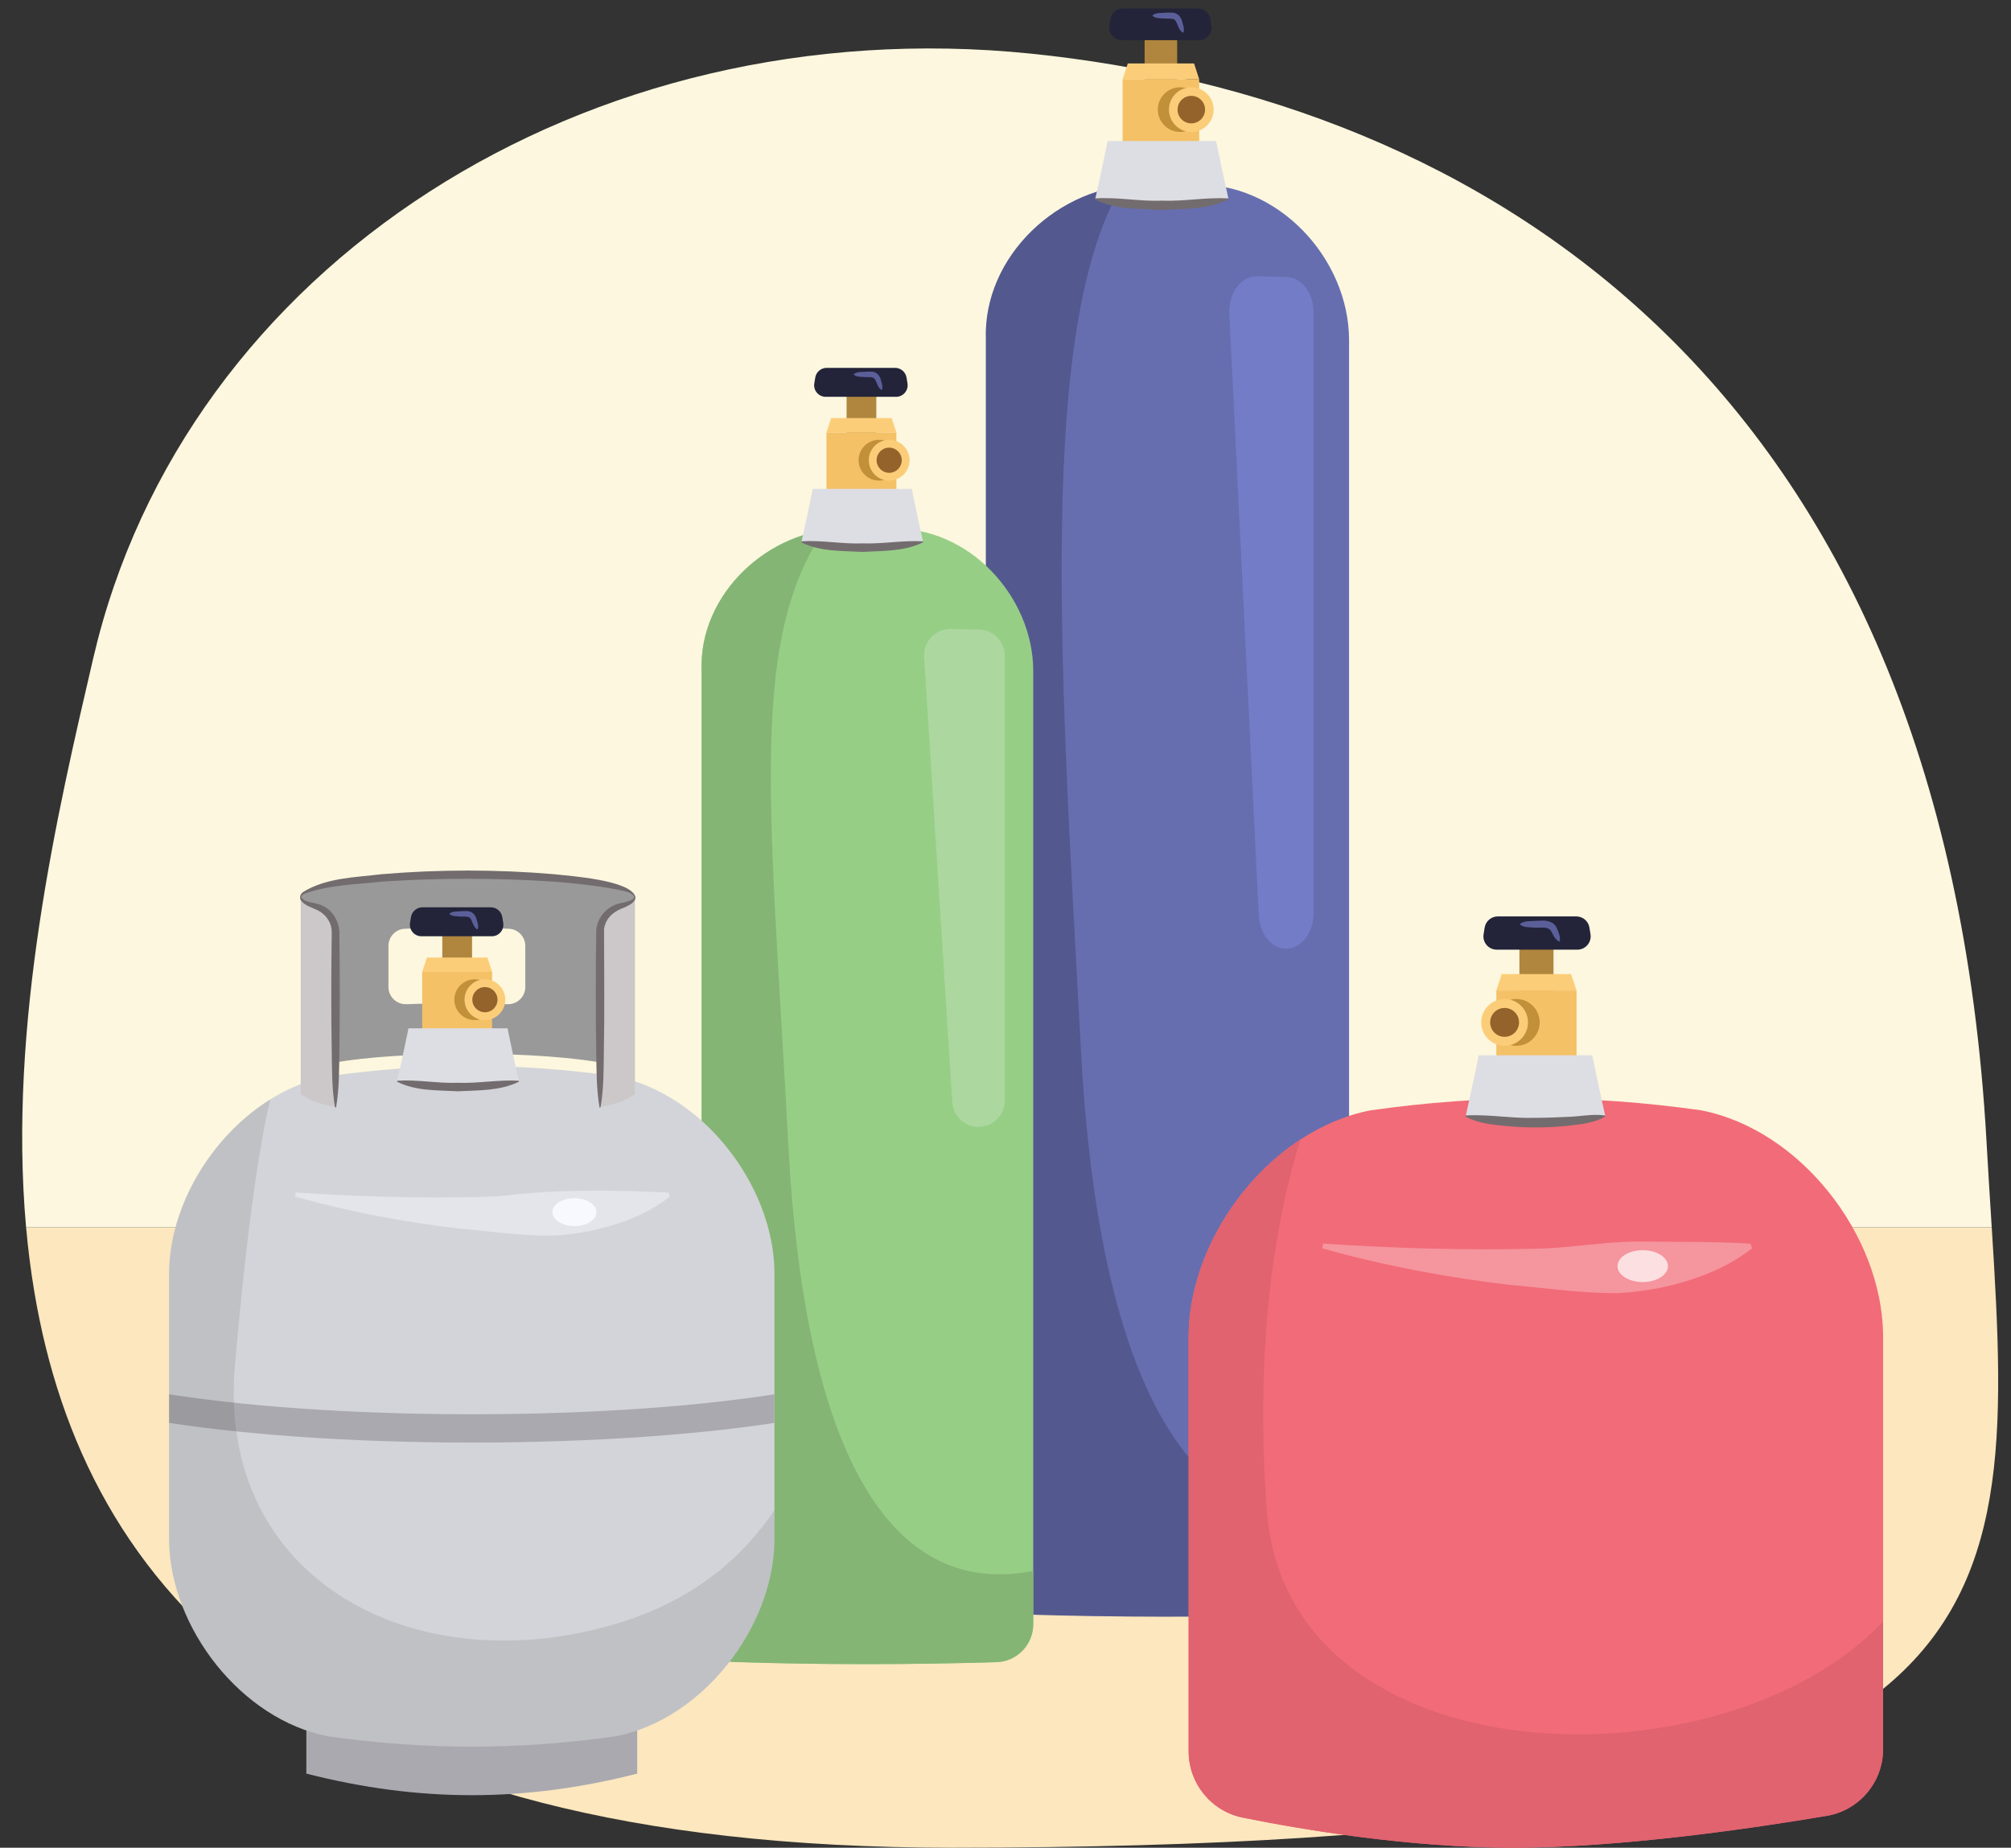
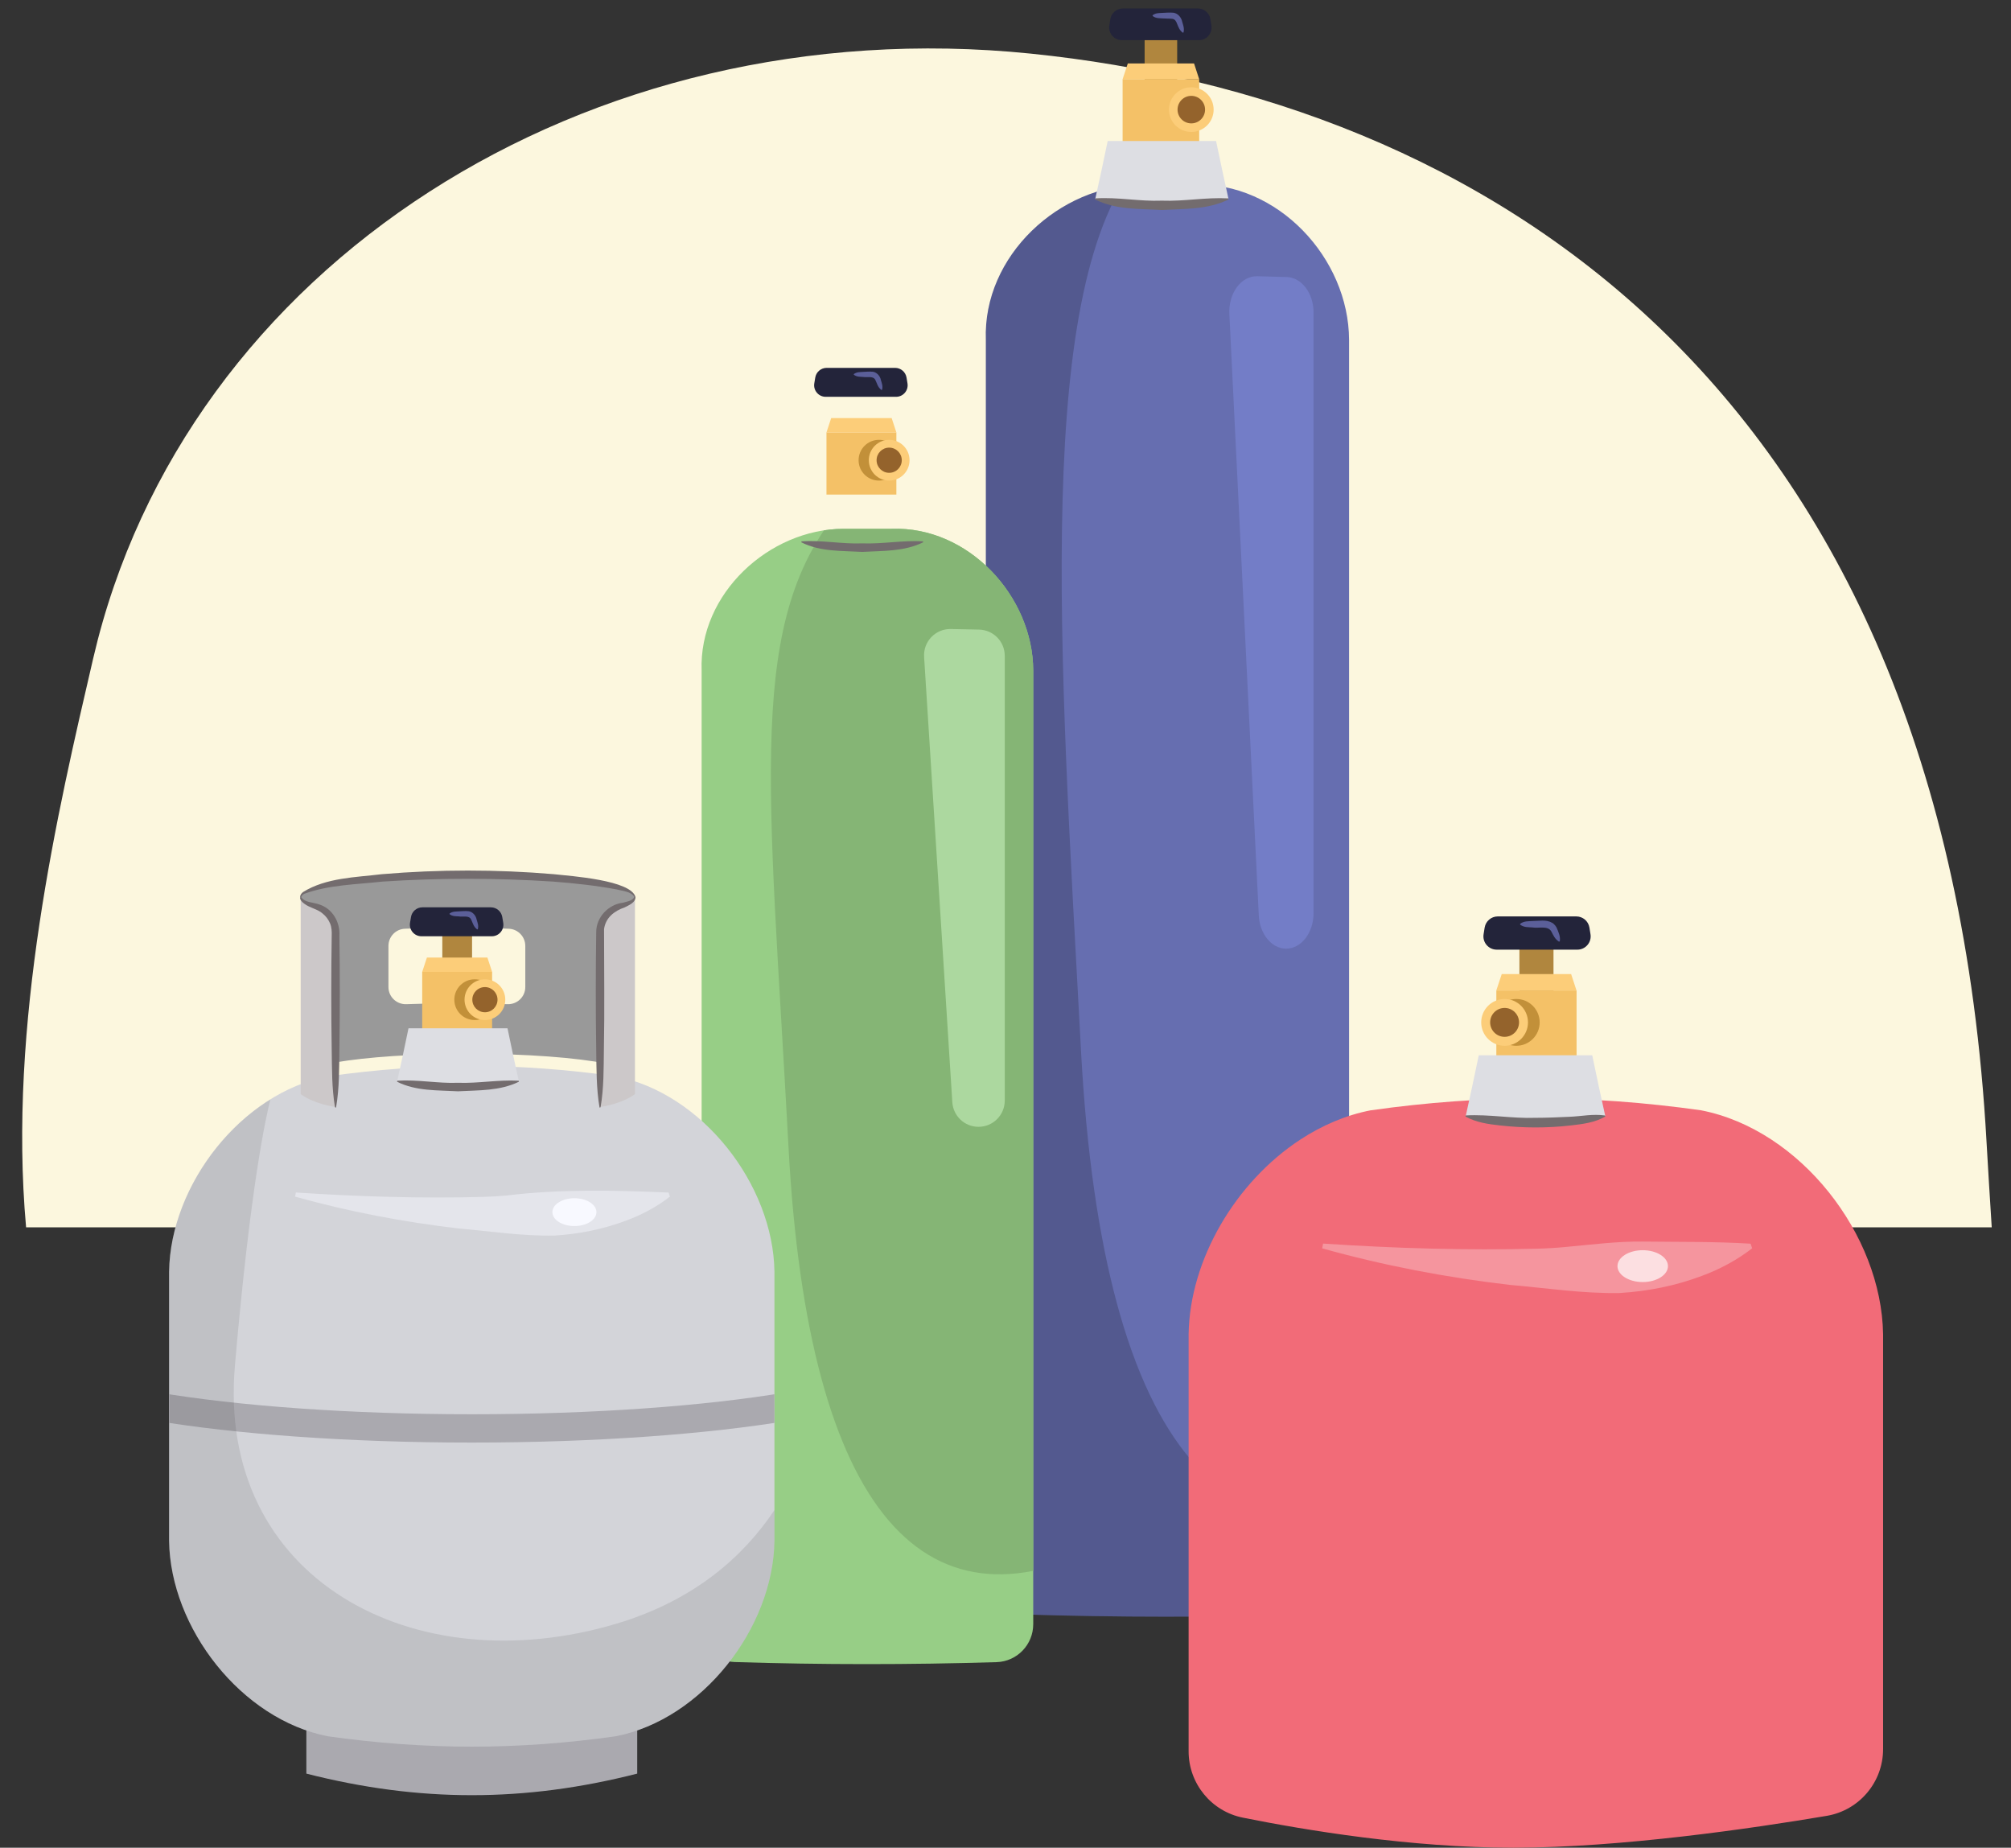
<svg xmlns="http://www.w3.org/2000/svg" id="a" width="380" height="349.09" viewBox="0 0 380 349.09">
  <rect x="0" y="0" width="380" height="349.09" fill="#333333" stroke="none" />
  <defs>
    <clipPath id="b">
      <path d="M225.6,34.89c-3.99,0-5.99,0-9.98,0-15.39,.05-29.93,13.45-29.33,29.33,0,66.03,0,167.71,0,233.74,0,3.8,3.01,6.94,6.81,7.05,18.1,.57,36.14,.57,54.24,.02,4.23-.13,7.58-3.62,7.58-7.85,0-65.77,0-167.19,0-232.97-.05-15.39-13.45-29.92-29.33-29.33Z" fill="none" />
    </clipPath>
    <clipPath id="c">
      <path d="M168.47,99.91c-3.64,0-5.47,0-9.11,0-14.05,.05-27.32,12.28-26.78,26.78,0,60.29,0,120.58,0,180.88,0,3.47,2.75,6.33,6.22,6.44,16.53,.52,33,.52,49.52,.02,3.86-.12,6.92-3.3,6.92-7.17,0-60.06,0-120.12,0-180.17-.04-14.06-12.28-27.32-26.78-26.78Z" fill="none" />
    </clipPath>
    <clipPath id="d">
      <path d="M116.35,328.03c-18.55,2.62-35.89,2.61-54.41,0-16.34-3.18-29.75-20.45-29.99-36.89,0-22.91,0-27.99,0-50.9,.24-16.44,13.65-33.72,29.99-36.89,18.52-2.61,35.86-2.62,54.41,0,16.34,3.18,29.75,20.45,29.99,36.89,0,22.91,0,27.99,0,50.9-.24,16.44-13.65,33.72-29.99,36.89Z" fill="none" />
    </clipPath>
    <clipPath id="e">
-       <path d="M321.43,209.77c-21.24-3-41.14-3-62.42,0-4.71,.91-9.2,2.85-13.3,5.53-12.22,8-20.9,22.67-21.11,36.79v78.78c0,6.08,4.28,11.34,10.25,12.54,11.68,2.35,31.68,5.68,51.09,5.68,20.36,0,45.33-3.67,59.24-6.02,6.15-1.04,10.65-6.37,10.65-12.61v-78.37c-.28-18.86-15.66-38.68-34.4-42.32Z" fill="#f26b78" />
-     </clipPath>
+       </clipPath>
  </defs>
  <g>
-     <path d="M376.36,231.88H4.93c.37,4.09,.88,8.16,1.56,12.2,9.4,55.93,50.45,105.01,173.33,105.01,201.16,0,201.37-40.04,196.57-116.79l-.03-.42Z" fill="#fce7be" />
    <path d="M375.38,215.79C367.33,71.07,278.75,18.7,194.77,10.13,110.8,1.57,34.87,50.12,17.61,124.39c-6.69,28.78-16.14,69.01-12.68,107.49H376.36c-.33-5.2-.67-10.56-.98-16.09Z" fill="#fcf7de" />
  </g>
  <g>
    <g>
      <path d="M225.6,34.89c-3.99,0-5.99,0-9.98,0-15.39,.05-29.93,13.45-29.33,29.33,0,66.03,0,167.71,0,233.74,0,3.8,3.01,6.94,6.81,7.05,18.1,.57,36.14,.57,54.24,.02,4.23-.13,7.58-3.62,7.58-7.85,0-65.77,0-167.19,0-232.97-.05-15.39-13.45-29.92-29.33-29.33Z" fill="#666eb0" />
      <g clip-path="url(#b)">
        <path d="M215.62,29.99c-20.34,23.42-15.44,92.56-11.35,168.55,4.09,75.98,28.6,102.95,67.81,80.89v37.58h-96.41V28.9l39.95,1.09Z" opacity=".19" />
      </g>
      <g>
        <rect x="216.29" y="2.21" width="6.15" height="13.9" fill="#b0863e" />
        <rect x="212.13" y="14.95" width="14.47" height="12.86" fill="#f4c167" />
        <polygon points="225.63 11.99 213.11 11.99 212.13 14.96 226.6 14.96 225.63 11.99" fill="#fccd79" />
        <path d="M226.34,1.6h-14.16c-1.18,0-2.18,.85-2.37,2.01l-.19,1.19c-.24,1.46,.89,2.79,2.37,2.79h14.55c1.48,0,2.61-1.33,2.37-2.79l-.19-1.19c-.19-1.16-1.19-2.01-2.37-2.01Z" fill="#23243a" />
        <path d="M229.78,26.64c-2.83,0-4.24,0-7.07,0-2.53,0-3.8,0-6.33,0-2.83,0-4.24,0-7.07,0-.94,4.54-1.42,6.75-2.35,10.95,3.73,.71,5.62,.94,9.41,1.11,2.54,.12,3.82,.12,6.36,0,3.78-.18,5.67-.4,9.41-1.11-.93-4.2-1.4-6.41-2.35-10.95Z" fill="#dddee3" />
        <path d="M206.98,37.48c4.29-.27,8.32,.6,12.56,.43,4.24,.16,8.28-.66,12.56-.43l.04,.21c-3.92,1.93-8.35,1.76-12.6,1.98-4.25-.24-8.7-.01-12.6-1.98l.04-.21h0Z" fill="#736c6e" />
        <g>
-           <circle cx="223" cy="20.71" r="4.22" fill="#c29039" />
          <circle cx="225.11" cy="20.71" r="4.22" fill="#fccd79" />
          <circle cx="225.11" cy="20.71" r="2.6" fill="#94632c" />
        </g>
        <path d="M217.78,2.89c.65-.48,1.29-.41,1.94-.46,.76-.02,1.22-.1,2.06-.02,.86,.16,1.46,.92,1.62,1.74,.18,.62,.43,1.22,.24,1.98l-.13,.05c-.64-.46-.83-1.08-1.08-1.67-.16-.44-.38-.87-.87-.95-.45-.06-1.29-.03-1.82-.08-.65-.05-1.29,.02-1.94-.46v-.14h0Z" fill="#5b5f99" />
      </g>
    </g>
    <path d="M248.21,59.04v113.49c0,3.7-2.32,6.7-5.18,6.7h0c-2.73,0-4.99-2.75-5.17-6.28l-5.56-113.64c-.19-3.92,2.25-7.21,5.28-7.12l5.56,.15c2.81,.08,5.07,3.05,5.07,6.7Z" fill="#737dc7" />
  </g>
  <g>
    <path d="M168.47,99.91c-3.64,0-5.47,0-9.11,0-14.05,.05-27.32,12.28-26.78,26.78,0,60.29,0,120.58,0,180.88,0,3.47,2.75,6.33,6.22,6.44,16.53,.52,33,.52,49.52,.02,3.86-.12,6.92-3.3,6.92-7.17,0-60.06,0-120.12,0-180.17-.04-14.06-12.28-27.32-26.78-26.78Z" fill="#97ce86" />
    <g clip-path="url(#c)">
-       <path d="M159.36,95.43c-18.57,21.38-14.09,51.97-10.36,121.35,3.73,69.38,26.11,94,61.92,73.86v34.32H122.88V94.43l36.47,1Z" fill="#85b575" />
+       <path d="M159.36,95.43c-18.57,21.38-14.09,51.97-10.36,121.35,3.73,69.38,26.11,94,61.92,73.86v34.32V94.43l36.47,1Z" fill="#85b575" />
    </g>
    <g>
-       <rect x="159.97" y="70.06" width="5.62" height="12.69" fill="#b0863e" />
      <rect x="156.17" y="81.7" width="13.21" height="11.74" fill="#f4c167" />
      <polygon points="168.49 78.99 157.06 78.99 156.17 81.7 169.38 81.7 168.49 78.99" fill="#fccd79" />
      <path d="M169.14,69.5h-12.93c-1.07,0-1.99,.78-2.16,1.84l-.18,1.09c-.22,1.33,.81,2.54,2.16,2.54h13.29c1.35,0,2.38-1.21,2.16-2.54l-.18-1.09c-.17-1.06-1.09-1.84-2.16-1.84Z" fill="#23243a" />
-       <path d="M172.28,92.37c-2.58,0-3.87,0-6.46,0-2.31,0-3.47,0-5.78,0-2.58,0-3.87,0-6.46,0-.86,4.15-1.29,6.16-2.14,10,3.41,.65,5.14,.85,8.59,1.02,2.32,.11,3.48,.11,5.81,0,3.45-.16,5.18-.37,8.59-1.02-.85-3.84-1.28-5.85-2.14-10Z" fill="#dddee3" />
      <path d="M151.46,102.27c3.91-.25,7.6,.54,11.47,.39,3.87,.14,7.57-.6,11.47-.39l.04,.19c-3.58,1.76-7.63,1.6-11.51,1.81-3.88-.22-7.94-.01-11.51-1.81l.04-.19h0Z" fill="#736c6e" />
      <g>
        <circle cx="166.09" cy="86.95" r="3.85" fill="#c29039" />
        <circle cx="168.02" cy="86.95" r="3.85" fill="#fccd79" />
        <circle cx="168.02" cy="86.95" r="2.38" fill="#94632c" />
      </g>
      <path d="M161.33,70.68c.59-.44,1.18-.37,1.77-.42,.7-.02,1.11-.1,1.88-.02,.78,.15,1.34,.84,1.48,1.59,.17,.57,.4,1.11,.22,1.81l-.12,.04c-.7-.51-.83-1.24-1.16-1.91-.42-.8-1.52-.41-2.29-.55-.59-.05-1.18,.02-1.77-.42v-.13h0Z" fill="#5b5f99" />
    </g>
    <path d="M189.86,123.91v84.02c0,2.74-2.22,4.96-4.96,4.96h0c-2.62,0-4.78-2.03-4.95-4.65l-5.33-84.13c-.18-2.9,2.15-5.33,5.06-5.27l5.33,.11c2.7,.06,4.85,2.26,4.85,4.96Z" fill="#acd89f" />
  </g>
  <g>
    <path d="M88.4,165.26c-17.44,0-31.58,1.9-31.58,4.23l6.59,31.23c5.77-1,14.82-1.64,24.99-1.64,11,0,20.71,.75,26.36,1.9v-24.56c0-2.51,1.55-4.7,3.85-5.7,.89-.39,1.37-.8,1.37-1.23,0-2.33-14.14-4.23-31.58-4.23Zm10.86,21.22c0,1.85-1.54,3.32-3.39,3.24-6.34-.24-12.74-.24-19.08,0-1.85,.07-3.39-1.39-3.39-3.24v-7.76c0-1.74,1.36-3.18,3.1-3.25,6.53-.26,13.13-.26,19.66,0,1.73,.07,3.1,1.51,3.1,3.25v7.75Z" fill="#999" />
    <path d="M120.41,335.09c-21.31,5.44-41.24,5.43-62.52,0v-65.54c21.28-5.43,41.21-5.44,62.52,0v65.54Z" fill="#aaa9af" />
    <path d="M116.35,328.03c-18.55,2.62-35.89,2.61-54.41,0-16.34-3.18-29.75-20.45-29.99-36.89,0-22.91,0-27.99,0-50.9,.24-16.44,13.65-33.72,29.99-36.89,18.52-2.61,35.86-2.62,54.41,0,16.34,3.18,29.75,20.45,29.99,36.89,0,22.91,0,27.99,0,50.9-.24,16.44-13.65,33.72-29.99,36.89Z" fill="#d3d4d9" />
    <g clip-path="url(#d)">
      <path d="M4.6,255.67c0,7.84,37.85,14.2,84.55,14.2s84.55-6.36,84.55-14.2" fill="none" stroke="#aaa9af" stroke-miterlimit="10" stroke-width="5.35" />
    </g>
    <rect x="83.58" y="171.98" width="5.62" height="12.69" fill="#b0863e" />
    <rect x="79.78" y="183.61" width="13.21" height="11.74" fill="#f4c167" />
    <polygon points="92.1 180.91 80.67 180.91 79.78 183.62 92.99 183.62 92.1 180.91" fill="#fccd79" />
    <path d="M92.75,171.42h-12.93c-1.07,0-1.99,.78-2.16,1.84l-.18,1.09c-.22,1.33,.81,2.54,2.16,2.54h13.29c1.35,0,2.38-1.21,2.16-2.54l-.18-1.09c-.17-1.06-1.09-1.84-2.16-1.84Z" fill="#23243a" />
    <path d="M63.41,176.18v32.95s-.03,0-.08,0c-.56-.08-4-.61-6.51-2.41v-37.21c0,.62,1.02,1.22,2.84,1.75,2.21,.65,3.75,2.63,3.75,4.94Z" fill="#ccc8c9" />
    <path d="M113.39,176.18v32.95s.03,0,.08,0c.56-.08,4-.61,6.51-2.41v-37.21c0,.62-1.02,1.22-2.84,1.75-2.21,.65-3.75,2.63-3.75,4.94Z" fill="#ccc8c9" />
    <path d="M95.89,194.28c-2.58,0-3.87,0-6.46,0-2.31,0-3.47,0-5.78,0-2.58,0-3.87,0-6.46,0-.86,4.15-1.29,6.16-2.14,10,3.41,.65,5.14,.85,8.59,1.02,2.32,.11,3.48,.11,5.81,0,3.45-.16,5.18-.37,8.59-1.02-.85-3.84-1.28-5.85-2.14-10Z" fill="#dddee3" />
    <path d="M75.07,204.18c3.91-.25,7.6,.54,11.47,.39,3.87,.14,7.57-.6,11.47-.39l.04,.19c-3.58,1.76-7.63,1.6-11.51,1.81-3.88-.22-7.94-.01-11.51-1.81l.04-.19h0Z" fill="#736c6e" />
    <g>
      <path d="M56.92,169.49c.62,1.05,2.37,.98,3.47,1.41,2.46,.79,3.92,3.39,3.74,5.91,.11,7.18,.1,14.36,0,21.55-.05,3.59,0,7.18-.61,10.77l-.02,.13s-.14-.03-.19-.05l.03-.19h.06l-.11,.11c-.6-3.59-.55-7.18-.61-10.77-.11-7.18-.11-14.36,0-21.55,.03-.78,0-1.64-.32-2.37-.3-.71-.78-1.36-1.4-1.85-.9-.82-2.41-1.05-3.46-1.85-.39-.29-.85-.7-.79-1.24h.2Z" fill="#736c6e" />
      <path d="M120.08,169.49c0,1.05-1.25,1.53-2.03,1.94-2.01,.67-3.64,2-3.91,4.13,0,7.59,.12,15.2-.03,22.79-.05,3.59,0,7.18-.61,10.77l-.11-.11h.06l.03,.2s-.14,.03-.19,.05c-.62-3.63-.57-7.27-.63-10.91-.11-7.41-.11-14.82,0-22.23-.01-2.84,2.32-5.26,5.07-5.57,.72-.23,1.8-.34,2.13-1.07h.2Z" fill="#736c6e" />
    </g>
    <g>
      <circle cx="89.7" cy="188.87" r="3.85" fill="#c29039" />
      <circle cx="91.63" cy="188.87" r="3.85" fill="#fccd79" />
      <circle cx="91.63" cy="188.87" r="2.38" fill="#94632c" />
    </g>
    <g opacity=".09">
      <path d="M116.5,306.76c-38.3,11.44-75.6-8.45-72.11-48.74,2.93-33.88,5.85-47,6.71-50.32-11.04,6.86-18.96,19.94-19.15,32.54v50.9c.24,16.44,13.65,33.72,29.99,36.89,18.52,2.61,35.86,2.62,54.41,0,16.34-3.18,29.75-20.45,29.99-36.89v-5.84c-5.75,8.62-14.99,17.02-29.84,21.46Z" />
    </g>
    <path d="M55.9,225.3c11.79,.78,23.61,1.14,35.41,.83,1.1-.02,3.29-.15,4.38-.26,10.21-1.24,20.37-1.01,30.64-.56l.26,.76c-2.48,1.94-5.3,3.44-8.26,4.53-4.35,1.65-8.94,2.55-13.56,2.84-6.07,.11-12.11-.82-18.15-1.35-10.4-1.21-20.79-3.19-30.86-6.01l.15-.79h0Z" fill="#e4e5eb" />
    <ellipse cx="108.54" cy="229.01" rx="4.16" ry="2.63" fill="#f8f9ff" />
    <path d="M84.94,172.6c.59-.44,1.18-.37,1.77-.42,.7-.02,1.11-.1,1.88-.02,.78,.15,1.34,.84,1.48,1.59,.17,.57,.4,1.11,.22,1.81l-.12,.04c-.7-.51-.83-1.24-1.16-1.91-.42-.8-1.52-.41-2.29-.55-.59-.05-1.18,.02-1.77-.42v-.13h0Z" fill="#5b5f99" />
    <path d="M119.88,169.49c-.52-1.07-2.34-1.16-3.4-1.46-3.94-.73-7.94-1.16-11.95-1.47-10.72-.7-21.54-.71-32.26,0-4.92,.55-10.09,.59-14.76,2.3-.27,.15-.53,.35-.59,.63h-.2c-.02-.41,.27-.75,.55-.96,4.39-2.72,9.9-2.76,14.89-3.37,10.81-.91,21.67-.92,32.49,0,3.07,.34,14.69,1.11,15.43,4.34h-.2Z" fill="#736c6e" />
  </g>
  <g>
    <g>
      <path d="M321.43,209.77c-21.24-3-41.14-3-62.42,0-4.71,.91-9.2,2.85-13.3,5.53-12.22,8-20.9,22.67-21.11,36.79v78.78c0,6.08,4.28,11.34,10.25,12.54,11.68,2.35,31.68,5.68,51.09,5.68,20.36,0,45.33-3.67,59.24-6.02,6.15-1.04,10.65-6.37,10.65-12.61v-78.37c-.28-18.86-15.66-38.68-34.4-42.32Z" fill="#f26b78" />
      <g clip-path="url(#e)">
        <path d="M239.37,285.33c-2.49-33.84,2.35-57.23,6.35-70.03-12.22,8-20.9,22.67-21.11,36.79v78.78c0,6.08,4.28,11.34,10.25,12.54,11.68,2.35,31.68,5.68,51.09,5.68,20.36,0,45.33-3.67,59.24-6.02,6.15-1.04,10.65-6.37,10.65-12.61v-24.11c-30.02,32-112.68,30.33-116.46-21.02Z" fill="#e0636f" />
      </g>
    </g>
    <g>
      <rect x="287.1" y="173.78" width="6.44" height="14.56" transform="translate(580.65 362.13) rotate(-180)" fill="#b0863e" />
      <rect x="282.74" y="187.13" width="15.16" height="13.47" transform="translate(580.65 387.73) rotate(-180)" fill="#f4c167" />
      <polygon points="283.77 184.03 296.88 184.03 297.9 187.14 282.74 187.14 283.77 184.03" fill="#fccd79" />
      <path d="M283.02,173.14h14.84c1.23,0,2.28,.89,2.48,2.11l.2,1.25c.25,1.53-.93,2.92-2.48,2.92h-15.24c-1.55,0-2.73-1.39-2.48-2.92l.2-1.25c.2-1.22,1.25-2.11,2.48-2.11Z" fill="#23243a" />
      <path d="M279.42,199.37c2.96,0,4.45,0,7.41,0,2.65,0,3.98,0,6.63,0,2.96,0,4.45,0,7.41,0,.99,4.76,1.48,7.07,2.46,11.47-3.91,.75-5.89,.98-9.85,1.17-2.66,.13-4,.13-6.66,0-3.96-.19-5.94-.42-9.85-1.17,.97-4.4,1.47-6.71,2.46-11.47Z" fill="#dddee3" />
      <path d="M303.34,210.95c-2.03,1.16-4.28,1.42-6.51,1.68-4.44,.51-8.95,.5-13.39,0-2.23-.24-4.47-.56-6.51-1.67l.04-.22c4.48-.24,8.73,.61,13.16,.45,2.16,0,4.38-.1,6.55-.2,2.18-.09,4.29-.57,6.61-.24l.04,.22h0Z" fill="#736c6e" />
      <g>
        <circle cx="286.52" cy="193.16" r="4.42" fill="#c29039" />
        <circle cx="284.31" cy="193.16" r="4.42" fill="#fccd79" />
        <circle cx="284.31" cy="193.16" r="2.73" fill="#94632c" />
      </g>
      <path d="M250.01,234.95c13.52,.9,27.09,1.31,40.62,.96,1.26-.02,3.77-.17,5.02-.3,4.96-.45,9.89-1.1,14.88-1.04,6.82,.09,13.42-.02,20.26,.4l.3,.87c-2.85,2.22-6.09,3.95-9.47,5.2-4.99,1.89-10.25,2.93-15.56,3.25-6.97,.13-13.89-.94-20.82-1.54-11.93-1.39-23.85-3.66-35.4-6.9l.17-.9h0Z" fill="#f5959e" />
      <ellipse cx="310.41" cy="239.21" rx="4.77" ry="3.01" fill="#fcdfe1" />
      <path d="M287.25,174.53c.77-.55,1.54-.46,2.31-.52,1.24,0,2.6-.33,3.74,.34,.41,.22,.83,.77,.95,1.17,.28,.72,.63,1.4,.49,2.32l-.15,.07c-.78-.49-1.07-1.21-1.43-1.89-.64-1.22-2.46-.58-3.6-.8-.77-.06-1.54,.03-2.31-.52v-.16h0Z" fill="#5b5f99" />
    </g>
  </g>
</svg>